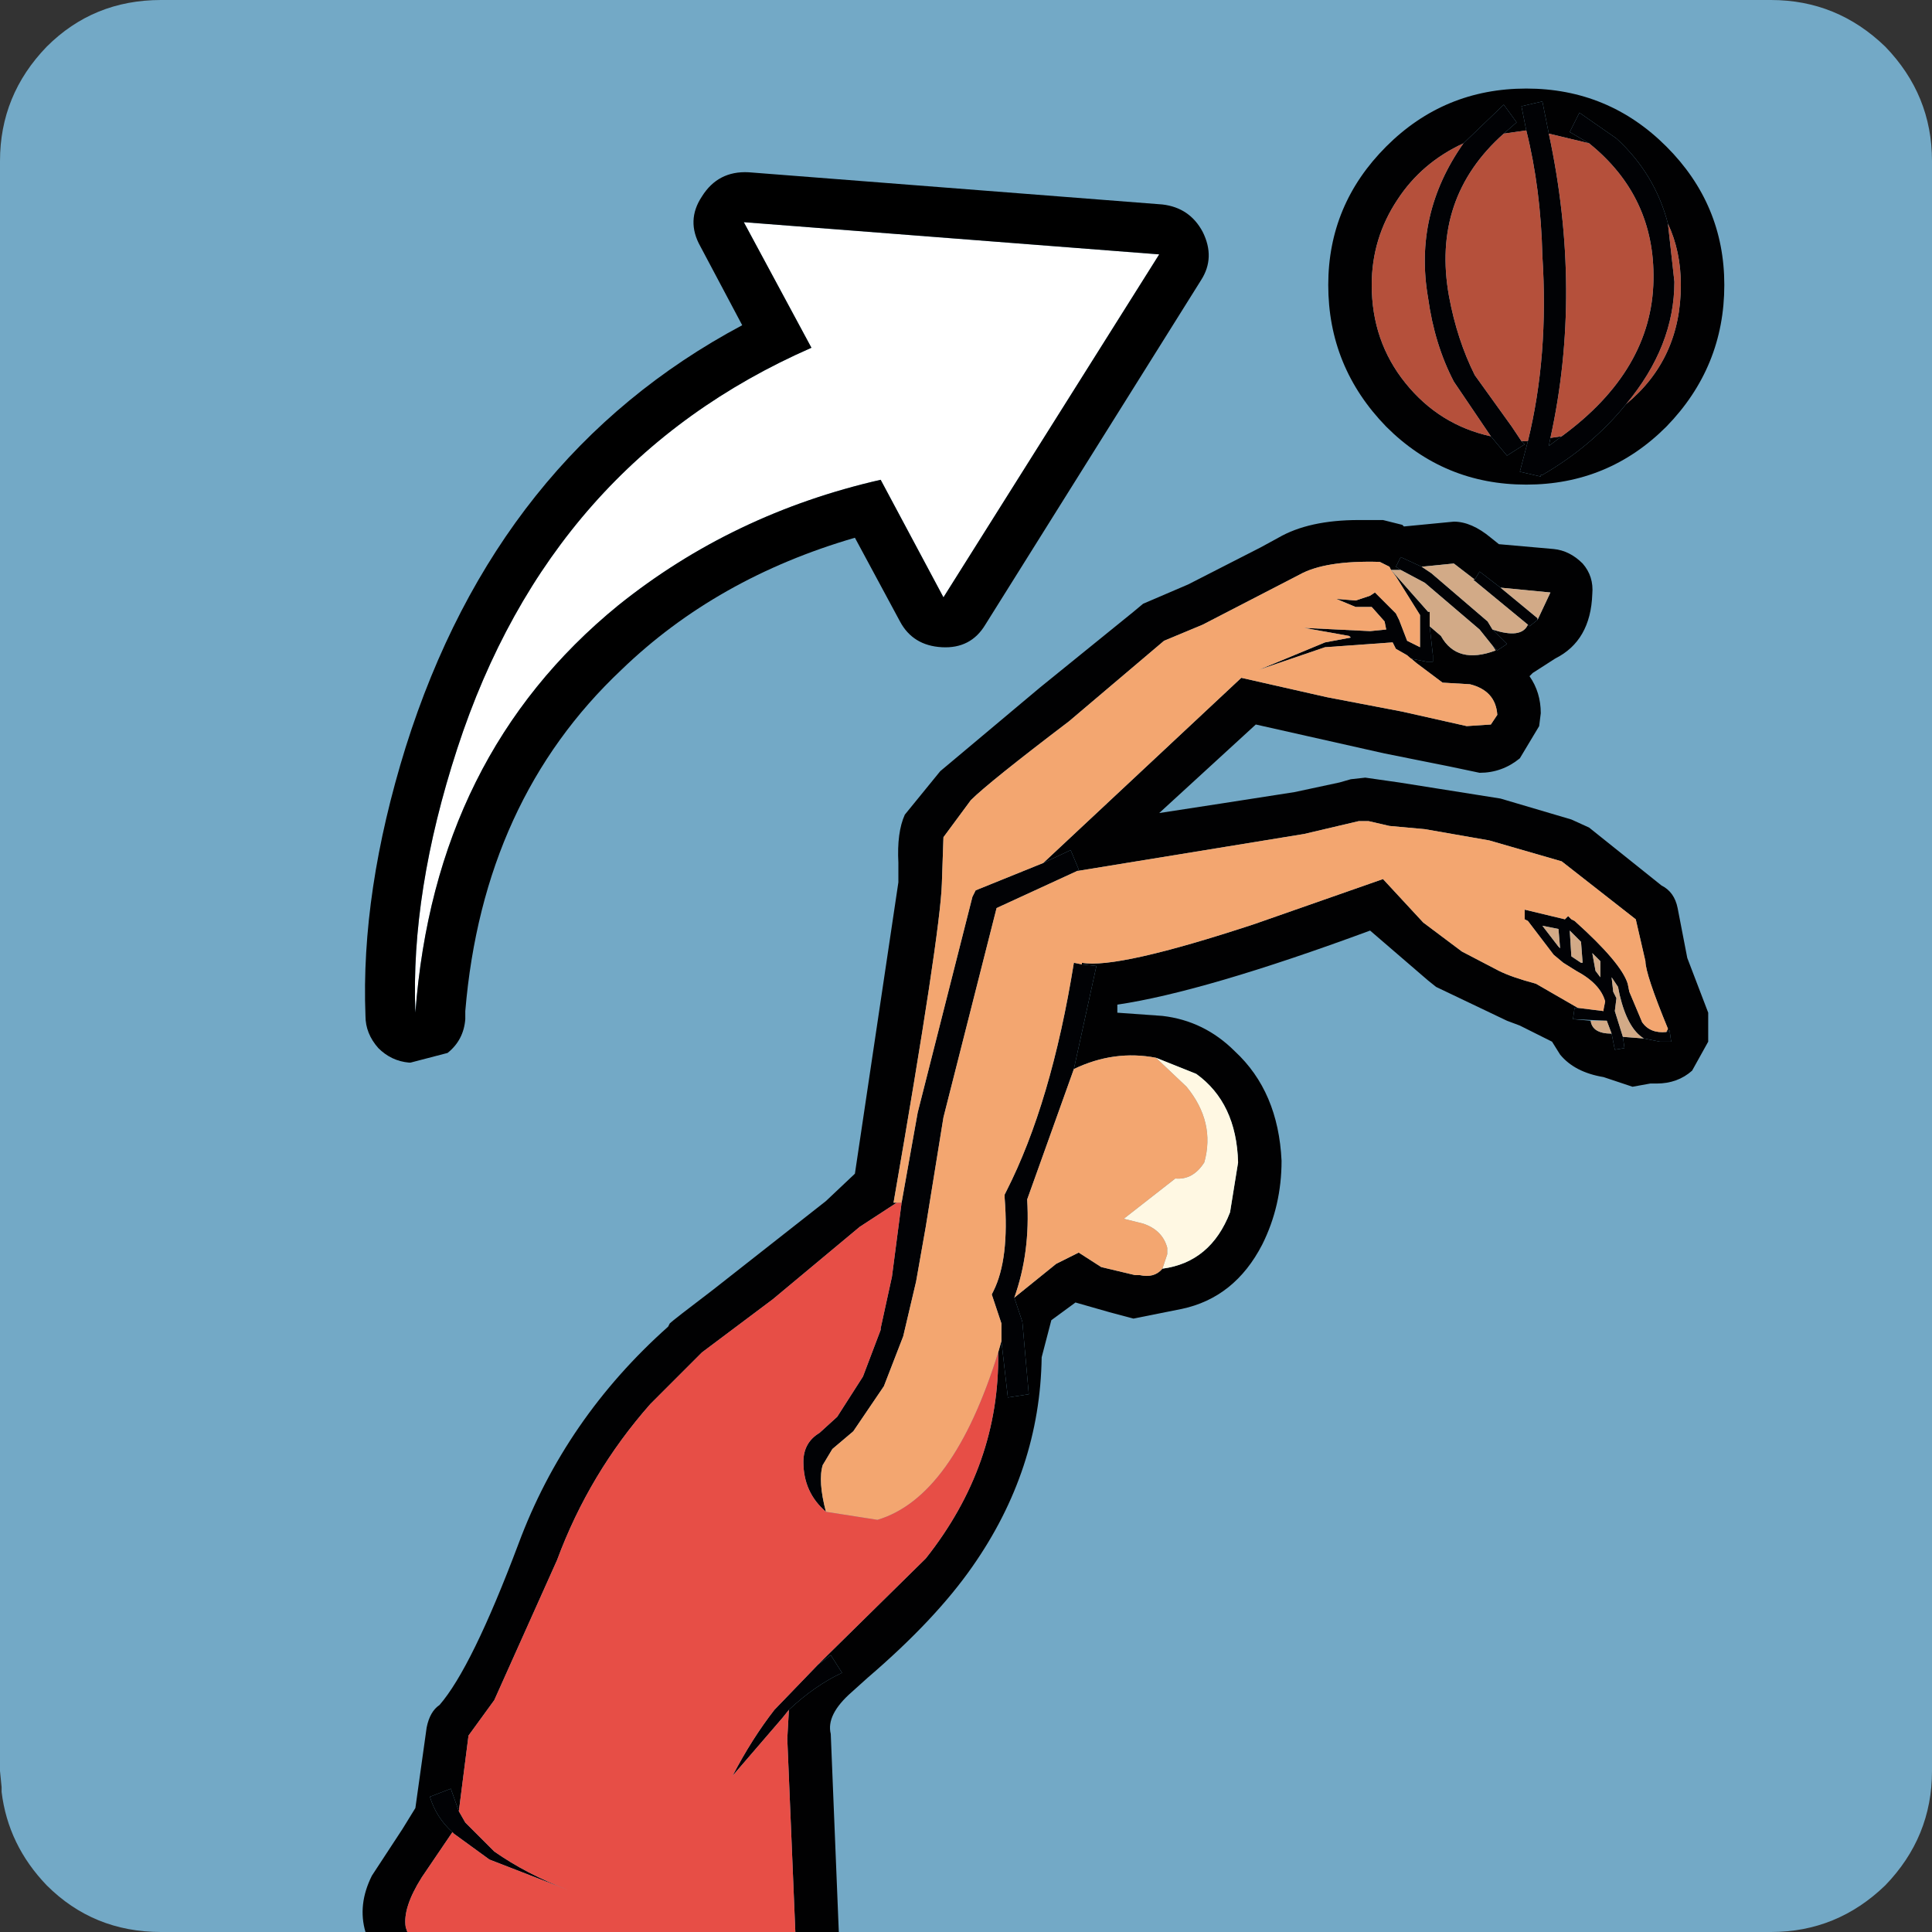
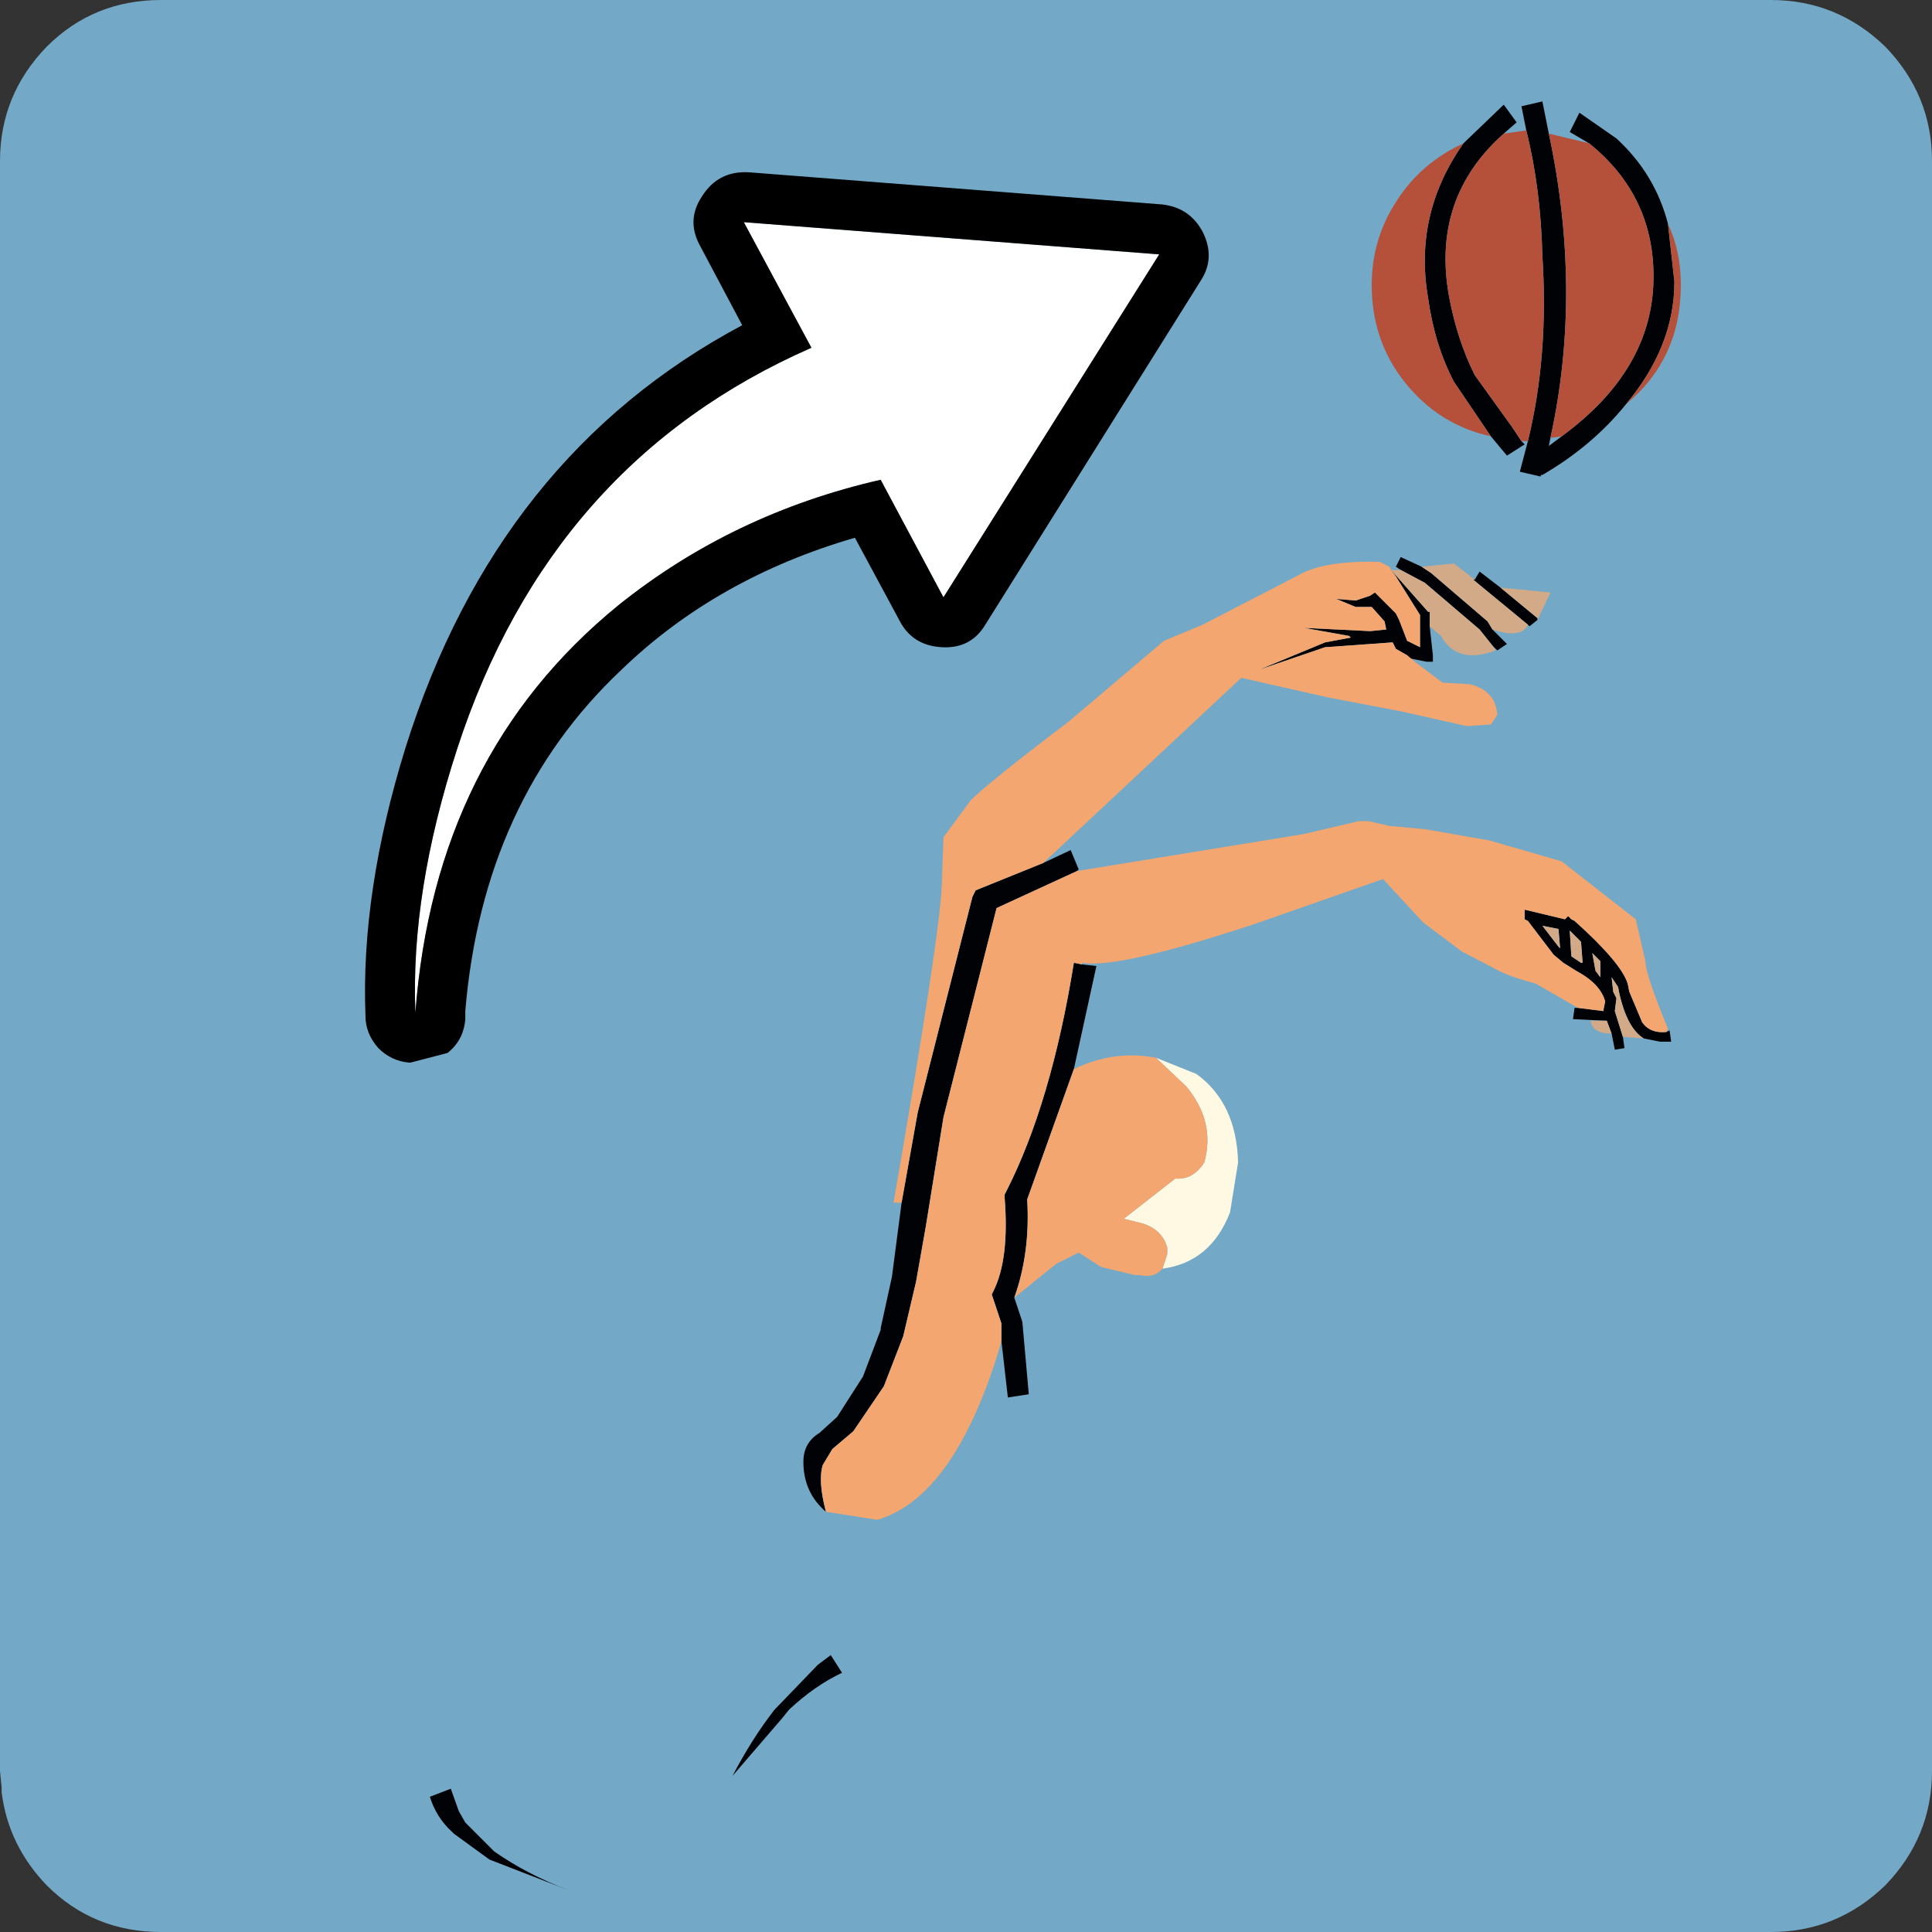
<svg xmlns="http://www.w3.org/2000/svg" version="1.1" id="Layer_1" width="60px" height="60px" xml:space="preserve">
  <rect width="100%" height="100%" fill="#333333" stroke="none" />
  <g id="114" transform="matrix(1, 0, 0, 1, -2, -2)">
    <path style="fill:#73A9C6;fill-opacity:1" d="M60.55,3.45Q62 4.95 62 7L62 57Q62 59.05 60.55 60.55Q59.05 62 57 62L7 62Q4.9 62 3.45 60.55Q2.25 59.3 2.05 57.65L2.05 57.5L2 57L2 7Q2 4.95 3.45 3.45Q4.9 2 7 2L57 2Q59.05 2 60.55 3.45" />
    <path style="fill:#FFFFFF;fill-opacity:1" d="M21.2,20.8Q15.5 25.45 14.9 33.45Q14.75 29.7 16.2 25.25Q19.1 16.35 27.2 12.8L25.1 8.9L38 9.9L31.3 20.55L29.35 16.9Q24.75 17.95 21.2 20.8" />
    <path style="fill:#010205;fill-opacity:1" d="M54,10.75Q54 12.75 52.5 14.55Q51.45 15.85 49.9 16.75L49.85 16.75L49.85 16.8L49.2 16.65L49.45 15.7Q50.1 13.05 49.9 9.95Q49.85 7.85 49.4 6.05L49.25 5.3L49.9 5.15L50.1 6.15Q51.15 11.05 50.15 15.6L50.1 15.85L50.5 15.55Q53.3 13.5 53.35 10.7Q53.4 8.1 51.35 6.45L50.75 6.1L51.05 5.5L52.2 6.3Q53.4 7.4 53.8 8.95L54 10.75M49.35,15.8L48.8 16.15L48.3 15.55L47.15 13.85Q46.55 12.7 46.35 11.25Q45.9 8.65 47.45 6.45L48.7 5.25L49.1 5.8L48.7 6.15Q46.45 8.15 47 11.2Q47.25 12.55 47.8 13.65L48.95 15.25L49.25 15.7L49.35 15.8M16.05,58.9Q15.55 58.45 15.35 57.8L16 57.55L16.25 58.25L16.45 58.6L17.35 59.5Q18.35 60.2 19.65 60.7L17.2 59.75L16.1 58.95L16.05 58.9M45.5,19.7L45.35 19.6L45.5 19.3L46.15 19.6L46.45 19.8L48.2 21.3L48.35 21.55L48.8 22L48.5 22.2L48.35 22.05L47.95 21.55L46.25 20.1L45.5 19.7M47.8,20L47.95 19.75L48.6 20.25L49.75 21.2L49.75 21.25L49.5 21.45L49.45 21.4L47.75 20L47.8 20M46.4,21.45L46.5 22.35L46.5 22.55L46.3 22.55L45.8 22.45L45.7 22.35L45.35 22.15L45.25 21.95L43.15 22.1L41.1 22.8L43.15 21.95L43.95 21.8L43.9 21.75L42.5 21.5L44.55 21.6L45.05 21.55L45 21.3L44.6 20.85L44.1 20.85L43.5 20.6L44.1 20.65L44.55 20.5L44.7 20.4L45.35 21.05L45.45 21.25L45.7 21.9L46.1 22.1L46.1 21.1L45.35 19.9L45.2 19.7L46.35 21L46.4 21L46.4 21.45M30,39.35L30.5 36.55L32.2 29.85L32.3 29.65L34.4 28.8L35.25 28.4L35.5 29L35.45 29.05L32.95 30.2L31.3 36.7L30.75 40.1L30.45 41.8L30.05 43.5L29.45 45.05L28.5 46.45L27.85 47L27.55 47.5Q27.4 48 27.65 48.95Q26.95 48.35 26.95 47.4Q26.95 46.8 27.45 46.5L28 46L28.8 44.75L29.35 43.3L29.35 43.25L29.7 41.65L30 39.35M51.9,33.7L50.85 33.65L50.9 33.3L51 33.3L51.8 33.4L51.8 33.35L51.85 33.1Q51.7 32.55 50.95 32.15L50.55 31.9L50.25 31.65L49.45 30.6L49.35 30.55L49.35 30.25L50.6 30.55L50.7 30.45L50.8 30.55L50.9 30.6Q52.35 31.9 52.55 32.55L52.6 32.8L53 33.75Q53.25 34.1 53.75 34.05L53.85 34L53.9 34.35L53.55 34.35L53.05 34.25Q52.55 33.95 52.3 32.9L52.25 32.65L52.05 32.35L52.1 32.8L52.2 33L52.15 33.4L52.4 34.2L52.45 34.55L52.15 34.6L52.05 34.1L51.9 33.7M33.5,42.3L33.75 43.05L33.95 45.3L33.3 45.4L33.1 43.65L33.1 43.1L32.8 42.2L32.85 42.1Q33.35 41.1 33.2 39.2L33.2 39.1L33.25 39Q34.65 36.25 35.35 31.9L35.6 31.95L36.05 32L35.35 35.2L33.9 39.25Q34 40.9 33.5 42.3M27.4,53.7L27.8 53.4L28.15 53.95Q27.3 54.35 26.5 55.1L26.3 55.35L24.75 57.15Q25.35 56 26.05 55.1L27.4 53.7M51.1,31.25L50.75 30.9L50.8 31.7L51.1 31.9L51.15 31.9L51.1 31.25M51.7,31.85L51.45 31.6L51.55 32.15L51.7 32.35L51.7 31.85M49.9,30.75L50.4 31.4L50.45 31.45L50.4 30.85L49.9 30.75" />
    <path style="fill:#000000;fill-opacity:1" d="M39.3,10.7L32.6 21.4Q32.15 22.15 31.25 22.1Q30.35 22.05 29.95 21.3L28.55 18.7Q24.25 19.95 21.3 22.8Q17 26.85 16.45 33.4L16.45 33.65Q16.4 34.3 15.9 34.7L14.75 35L14.7 35Q14.15 34.95 13.75 34.55Q13.35 34.1 13.35 33.55Q13.2 29.7 14.6 25.2Q17.45 16.15 25.05 12.1L23.75 9.65Q23.3 8.85 23.8 8.1Q24.3 7.3 25.25 7.35L38.1 8.35Q38.95 8.45 39.35 9.2Q39.75 10 39.3 10.7M29.35,16.9L31.3 20.55L38 9.9L25.1 8.9L27.2 12.8Q19.1 16.35 16.2 25.25Q14.75 29.7 14.9 33.45Q15.5 25.45 21.2 20.8Q24.75 17.95 29.35 16.9" />
-     <path style="fill:#010102;fill-opacity:1" d="M55.55,10.85Q55.55 13.4 53.75 15.25Q51.95 17.05 49.4 17.05Q46.85 17.05 45.05 15.25Q43.25 13.4 43.25 10.85Q43.25 8.35 45.05 6.55Q46.85 4.75 49.4 4.75Q51.95 4.75 53.75 6.55Q55.55 8.35 55.55 10.85M50.1,6.15L49.9 5.15L49.25 5.3L49.4 6.05L48.7 6.15L49.1 5.8L48.7 5.25L47.45 6.45Q46.15 7.05 45.4 8.2Q44.6 9.4 44.6 10.85Q44.6 12.6 45.65 13.9Q46.7 15.2 48.3 15.55L48.8 16.15L49.35 15.8L49.25 15.7L49.45 15.7L49.2 16.65L49.85 16.8L49.85 16.75L49.9 16.75Q51.45 15.85 52.5 14.55Q54.2 13.15 54.2 10.85Q54.2 9.8 53.8 8.95Q53.4 7.4 52.2 6.3L51.05 5.5L50.75 6.1L51.35 6.45L50.1 6.15M50.5,15.55L50.1 15.85L50.15 15.6L50.5 15.55M26.45,56L26.5 55.1Q27.3 54.35 28.15 53.95L27.8 53.4L27.4 53.7L27.55 53.55L30.75 50.4Q33.05 47.5 33 44L33.1 43.65L33.3 45.4L33.95 45.3L33.75 43.05L33.5 42.3L34.8 41.25L35.5 40.9L36.2 41.35L37.25 41.6L37.4 41.6Q37.85 41.7 38.1 41.4Q39.6 41.2 40.2 39.65L40.45 38.1Q40.4 36.25 39.15 35.35L37.9 34.85Q36.6 34.6 35.35 35.2L36.05 32L35.6 31.95L35.6 31.9Q36.7 32.1 40.95 30.7L44.95 29.3L46.2 30.65L47.4 31.55L48.55 32.15Q48.95 32.35 49.7 32.55L51 33.3L50.9 33.3L50.85 33.65L51.4 33.7Q51.45 34.1 52.05 34.1L52.15 34.6L52.45 34.55L52.4 34.2L53.05 34.25L53.55 34.35L53.9 34.35L53.85 34L53.75 34.05L53.8 33.95Q53.1 32.25 53.1 31.85L52.8 30.55L50.5 28.75L48.25 28.1L46.25 27.75L45.15 27.65L44.5 27.5L44.2 27.5L42.5 27.9L40.05 28.3L35.45 29.05L35.5 29L35.25 28.4L34.4 28.8L40.55 23.05L43.2 23.65L45.55 24.1L47.55 24.55L48.3 24.5L48.5 24.2Q48.45 23.45 47.65 23.25L46.8 23.2L46 22.6L45.7 22.35L45.8 22.45L46.3 22.55L46.5 22.55L46.5 22.35L46.4 21.45L46.75 21.75Q47.25 22.65 48.45 22.2L48.35 22.05L48.5 22.2L48.8 22L48.35 21.55Q49.25 21.85 49.45 21.4L49.5 21.45L49.75 21.25L50.15 20.4L48.6 20.25L47.95 19.75L47.8 20L47.15 19.5L46.15 19.6L45.5 19.3L45.35 19.6L45.5 19.7L45.2 19.7L45.15 19.6L44.85 19.45Q43.15 19.4 42.35 19.85L39.35 21.4L38.15 21.9L35.2 24.4Q32.7 26.3 32.15 26.85L31.3 28L31.25 29.45Q31.2 31 29.75 39.35L29.85 39.35L28.7 40.1L26 42.35L23.8 44L22.2 45.6Q20.3 47.75 19.3 50.45L17.35 54.8L16.55 55.9L16.25 58.25L16 57.55L15.35 57.8Q15.55 58.45 16.05 58.9L15.1 60.3Q14.5 61.25 14.6 61.85L14.65 62L13.35 62Q13.1 61.15 13.55 60.25L14.5 58.8L14.9 58.15L15.25 55.65Q15.35 55.15 15.65 54.95Q16.65 53.8 18.1 49.95Q19.55 46.05 22.75 43.2L22.8 43.1Q22.9 43 24.15 42.05L27.65 39.3L28.55 38.45L29.9 29.4L29.9 28.8Q29.85 27.85 30.1 27.3L31.2 25.95L34.3 23.35L37.2 21L37.5 20.75L38.9 20.15L41.15 19L41.7 18.7Q42.65 18.15 44.2 18.15L44.95 18.15L45.55 18.3L45.6 18.35L47.15 18.2Q47.7 18.2 48.3 18.7L48.55 18.9L50.25 19.05Q50.75 19.1 51.15 19.5Q51.5 19.9 51.45 20.45Q51.4 21.9 50.3 22.45L49.6 22.9L49.5 23Q49.85 23.5 49.85 24.15L49.8 24.55L49.2 25.55Q48.65 26 47.95 26L47 25.8L45 25.4L41 24.5L38 27.25L39.95 26.95L42.2 26.6L43.6 26.3L43.95 26.2L44.4 26.15L45.45 26.3L48.6 26.8L50.8 27.45L51.35 27.7L53.6 29.5Q54 29.7 54.1 30.2L54.4 31.75L55.05 33.45L55.05 34.35L54.55 35.25Q54.1 35.65 53.45 35.65L53.25 35.65L52.7 35.75L51.8 35.45Q50.9 35.3 50.45 34.75L50.2 34.35L49.2 33.85L48.8 33.7L46.6 32.65L46.35 32.45L44.55 30.9Q39.4 32.8 36.7 33.2L36.7 33.45L38.1 33.55Q39.4 33.7 40.35 34.65Q41.7 35.9 41.8 38.05Q41.8 39.45 41.2 40.65Q40.35 42.3 38.7 42.65L37.2 42.95L36.45 42.75L35.4 42.45L34.65 43L34.35 44.15Q34.3 47.65 32.2 50.65Q31.05 52.3 28.95 54.1L28.45 54.55Q27.65 55.25 27.8 55.85L28.05 62L26.7 62L26.45 56" />
    <path style="fill:#FFF8E3;fill-opacity:1" d="M38.25,40.95L38.25 40.75Q38.1 40.2 37.5 40L36.9 39.85L38.5 38.6Q39.05 38.65 39.4 38.1Q39.75 36.85 38.85 35.75L37.9 34.85L39.15 35.35Q40.4 36.25 40.45 38.1L40.2 39.65Q39.6 41.2 38.1 41.4L38.25 40.95" />
    <path style="fill:#D2AA87;fill-opacity:1" d="M46.25,20.1L47.95 21.55L48.35 22.05L48.45 22.2Q47.25 22.65 46.75 21.75L46.4 21.45L46.4 21L46.35 21L45.2 19.7L45.5 19.7L46.25 20.1M47.75,20L49.45 21.4Q49.25 21.85 48.35 21.55L48.2 21.3L46.45 19.8L46.15 19.6L47.15 19.5L47.8 20L47.75 20M49.75,21.2L48.6 20.25L50.15 20.4L49.75 21.25L49.75 21.2M52.15,33.4L52.2 33L52.1 32.8L52.05 32.35L52.25 32.65L52.3 32.9Q52.55 33.95 53.05 34.25L52.4 34.2L52.15 33.4M52.05,34.1Q51.45 34.1 51.4 33.7L51.9 33.7L52.05 34.1M51.15,31.9L51.1 31.9L50.8 31.7L50.75 30.9L51.1 31.25L51.15 31.9M51.7,32.35L51.55 32.15L51.45 31.6L51.7 31.85L51.7 32.35M50.4,30.85L50.45 31.45L50.4 31.4L49.9 30.75L50.4 30.85" />
    <path style="fill:#B5503B;fill-opacity:1" d="M51.35,6.45Q53.4 8.1 53.35 10.7Q53.3 13.5 50.5 15.55L50.15 15.6Q51.15 11.05 50.1 6.15L51.35 6.45M49.25,15.7L48.95 15.25L47.8 13.65Q47.25 12.55 47 11.2Q46.45 8.15 48.7 6.15L49.4 6.05Q49.85 7.85 49.9 9.95Q50.1 13.05 49.45 15.7L49.25 15.7M52.5,14.55Q54 12.75 54 10.75L53.8 8.95Q54.2 9.8 54.2 10.85Q54.2 13.15 52.5 14.55M48.3,15.55Q46.7 15.2 45.65 13.9Q44.6 12.6 44.6 10.85Q44.6 9.4 45.4 8.2Q46.15 7.05 47.45 6.45Q45.9 8.65 46.35 11.25Q46.55 12.7 47.15 13.85L48.3 15.55" />
    <path style="fill:#F3A670;fill-opacity:1" d="M29.85,39.35L29.75 39.35Q31.2 31 31.25 29.45L31.3 28L32.15 26.85Q32.7 26.3 35.2 24.4L38.15 21.9L39.35 21.4L42.35 19.85Q43.15 19.4 44.85 19.45L45.15 19.6L45.2 19.7L45.35 19.9L46.1 21.1L46.1 22.1L45.7 21.9L45.45 21.25L45.35 21.05L44.7 20.4L44.55 20.5L44.1 20.65L43.5 20.6L44.1 20.85L44.6 20.85L45 21.3L45.05 21.55L44.55 21.6L42.5 21.5L43.9 21.75L43.95 21.8L43.15 21.95L41.1 22.8L43.15 22.1L45.25 21.95L45.35 22.15L45.7 22.35L46 22.6L46.8 23.2L47.65 23.25Q48.45 23.45 48.5 24.2L48.3 24.5L47.55 24.55L45.55 24.1L43.2 23.65L40.55 23.05L34.4 28.8L32.3 29.65L32.2 29.85L30.5 36.55L30 39.35L29.85 39.35M29.25,49.2L27.65 48.95Q27.4 48 27.55 47.5L27.85 47L28.5 46.45L29.45 45.05L30.05 43.5L30.45 41.8L30.75 40.1L31.3 36.7L32.95 30.2L35.45 29.05L40.05 28.3L42.5 27.9L44.2 27.5L44.5 27.5L45.15 27.65L46.25 27.75L48.25 28.1L50.5 28.75L52.8 30.55L53.1 31.85Q53.1 32.25 53.8 33.95L53.75 34.05Q53.25 34.1 53 33.75L52.6 32.8L52.55 32.55Q52.35 31.9 50.9 30.6L50.8 30.55L50.7 30.45L50.6 30.55L49.35 30.25L49.35 30.55L49.45 30.6L50.25 31.65L50.55 31.9L50.95 32.15Q51.7 32.55 51.85 33.1L51.8 33.35L51.8 33.4L51 33.3L49.7 32.55Q48.95 32.35 48.55 32.15L47.4 31.55L46.2 30.65L44.95 29.3L40.95 30.7Q36.7 32.1 35.6 31.9L35.6 31.95L35.35 31.9Q34.65 36.25 33.25 39L33.2 39.1L33.2 39.2Q33.35 41.1 32.85 42.1L32.8 42.2L33.1 43.1L33.1 43.65L33 44Q31.6 48.5 29.25 49.2M33.9,39.25L35.35 35.2Q36.6 34.6 37.9 34.85L38.85 35.75Q39.75 36.85 39.4 38.1Q39.05 38.65 38.5 38.6L36.9 39.85L37.5 40Q38.1 40.2 38.25 40.75L38.25 40.95L38.1 41.4Q37.85 41.7 37.4 41.6L37.25 41.6L36.2 41.35L35.5 40.9L34.8 41.25L33.5 42.3Q34 40.9 33.9 39.25" />
-     <path style="fill:#E74E46;fill-opacity:1" d="M16.1,58.95L17.2 59.75L19.65 60.7Q18.35 60.2 17.35 59.5L16.45 58.6L16.25 58.25L16.55 55.9L17.35 54.8L19.3 50.45Q20.3 47.75 22.2 45.6L23.8 44L26 42.35L28.7 40.1L29.85 39.35L30 39.35L29.7 41.65L29.35 43.25L29.35 43.3L28.8 44.75L28 46L27.45 46.5Q26.95 46.8 26.95 47.4Q26.95 48.35 27.65 48.95L29.25 49.2Q31.6 48.5 33 44Q33.05 47.5 30.75 50.4L27.55 53.55L27.4 53.7L26.05 55.1Q25.35 56 24.75 57.15L26.3 55.35L26.5 55.1L26.45 56L26.7 62L14.65 62L14.6 61.85Q14.5 61.25 15.1 60.3L16.05 58.9L16.1 58.95" />
  </g>
</svg>